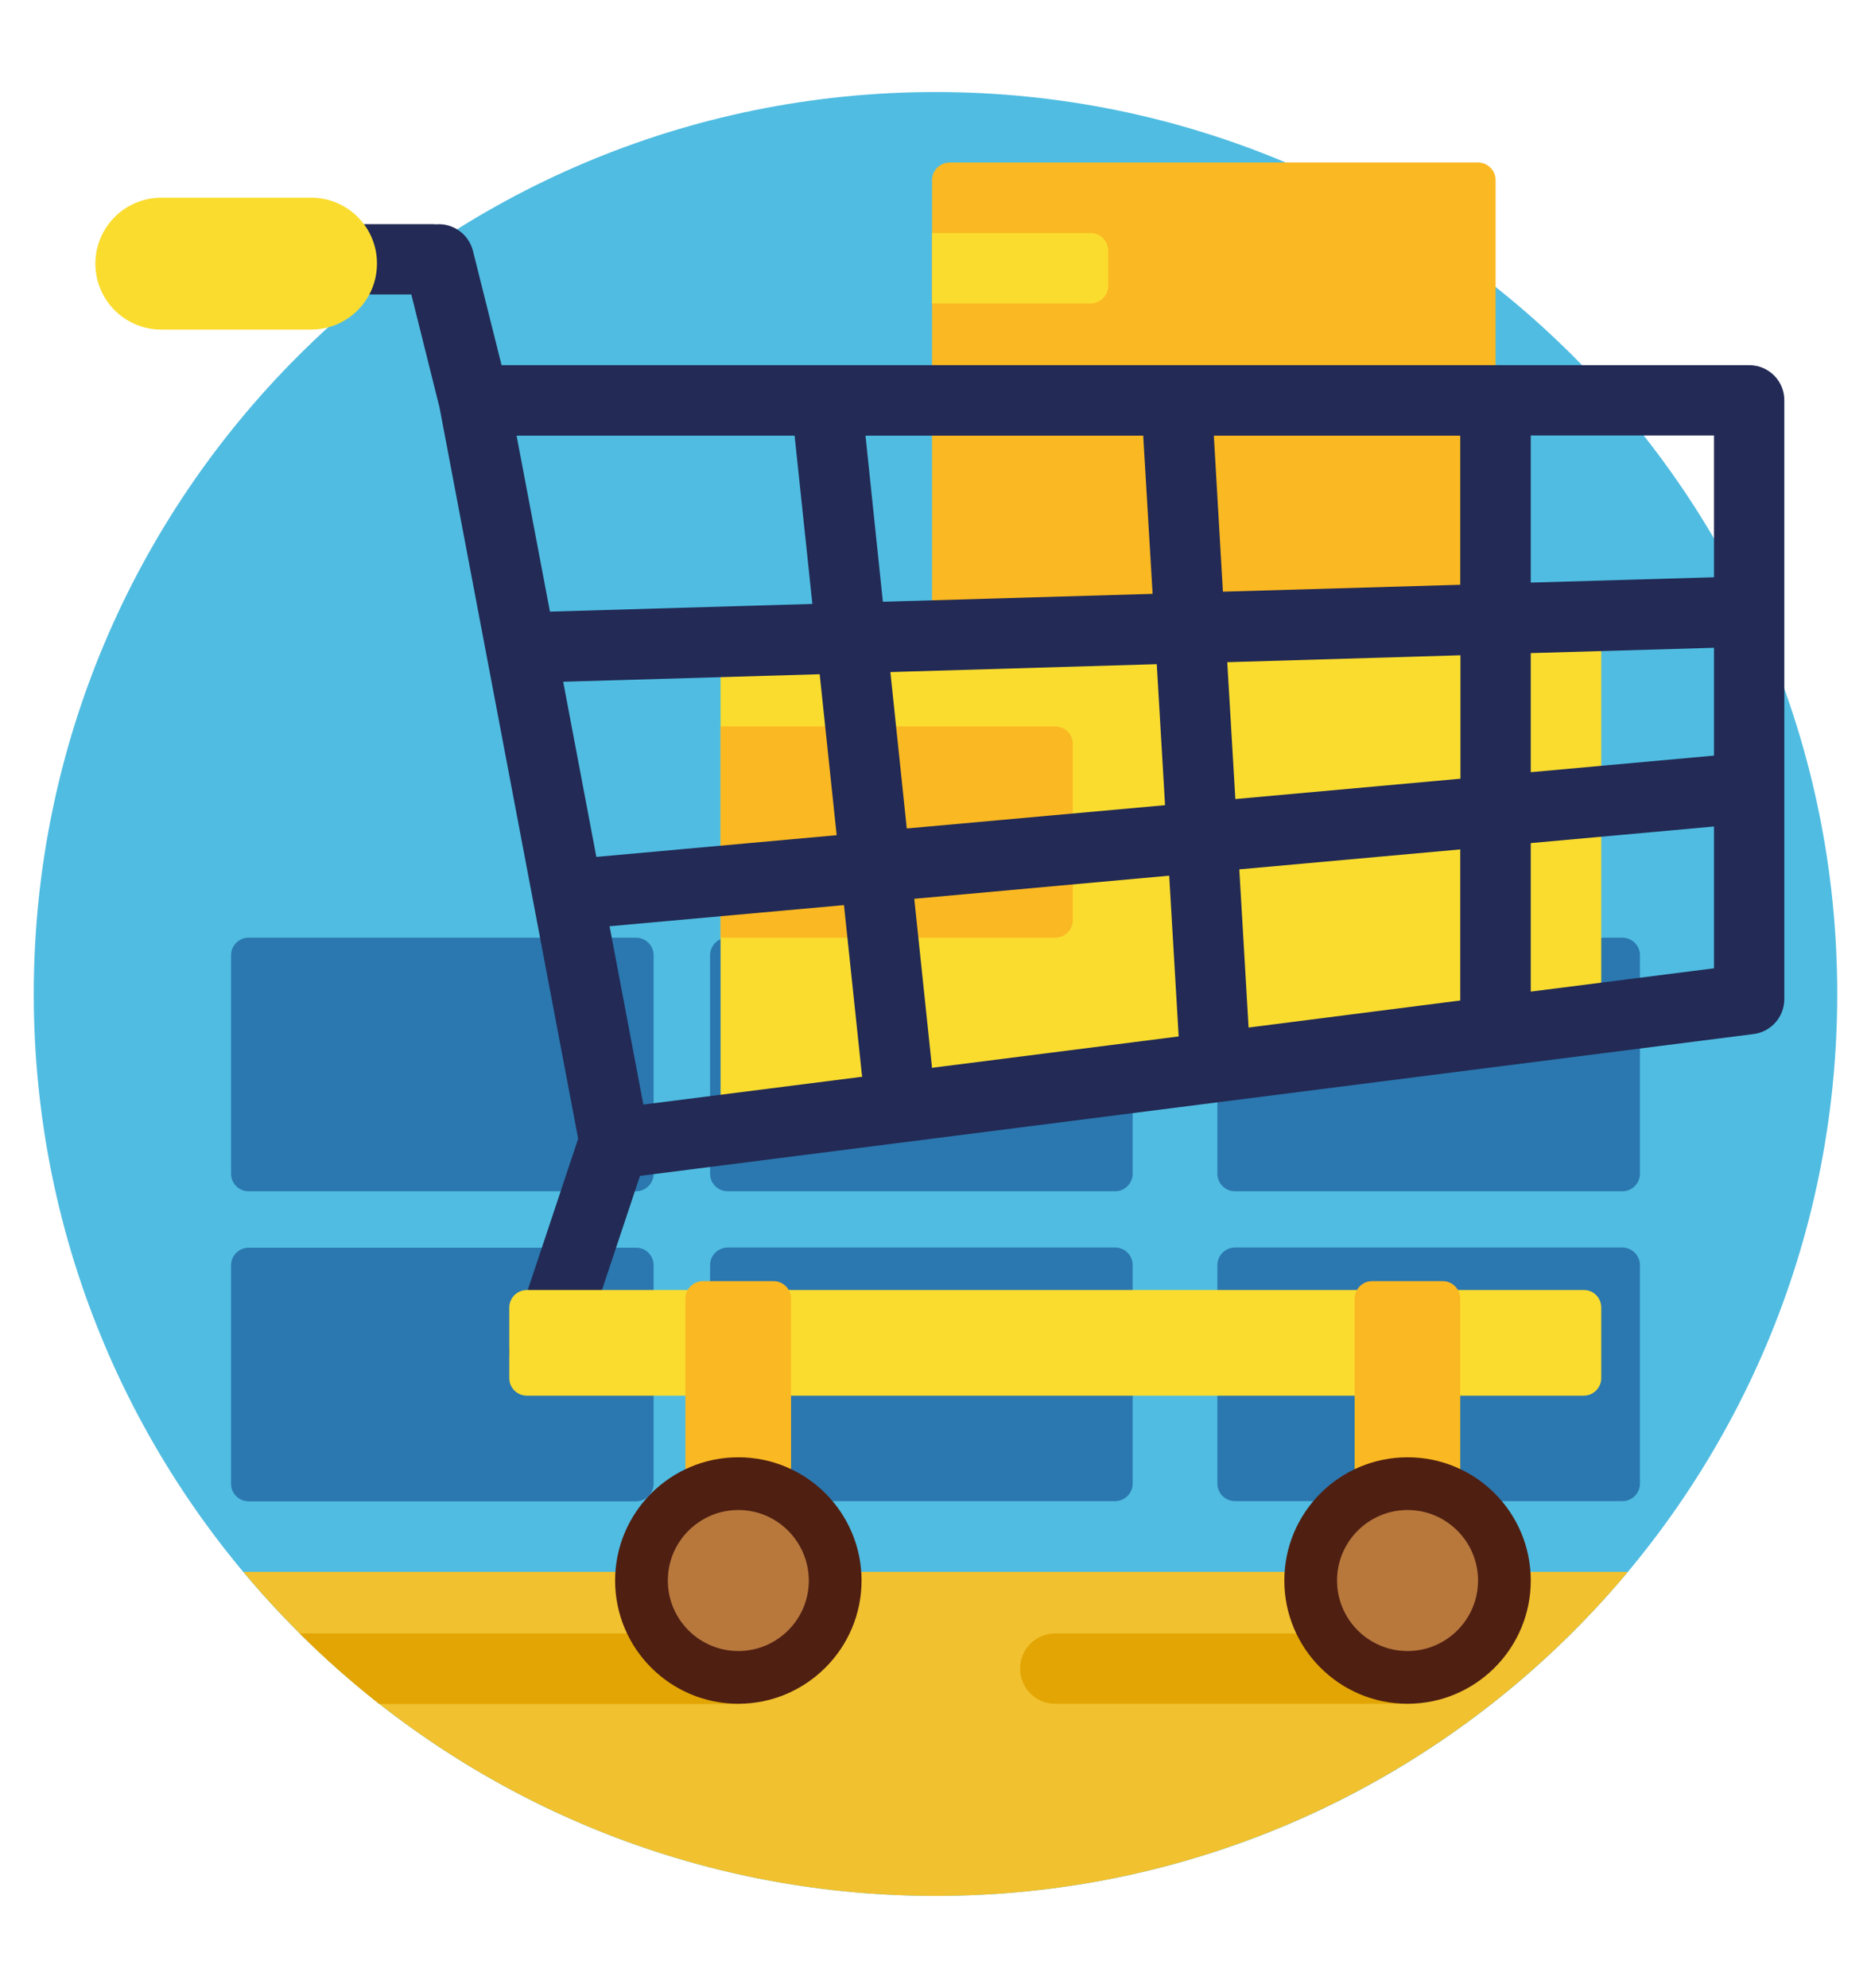
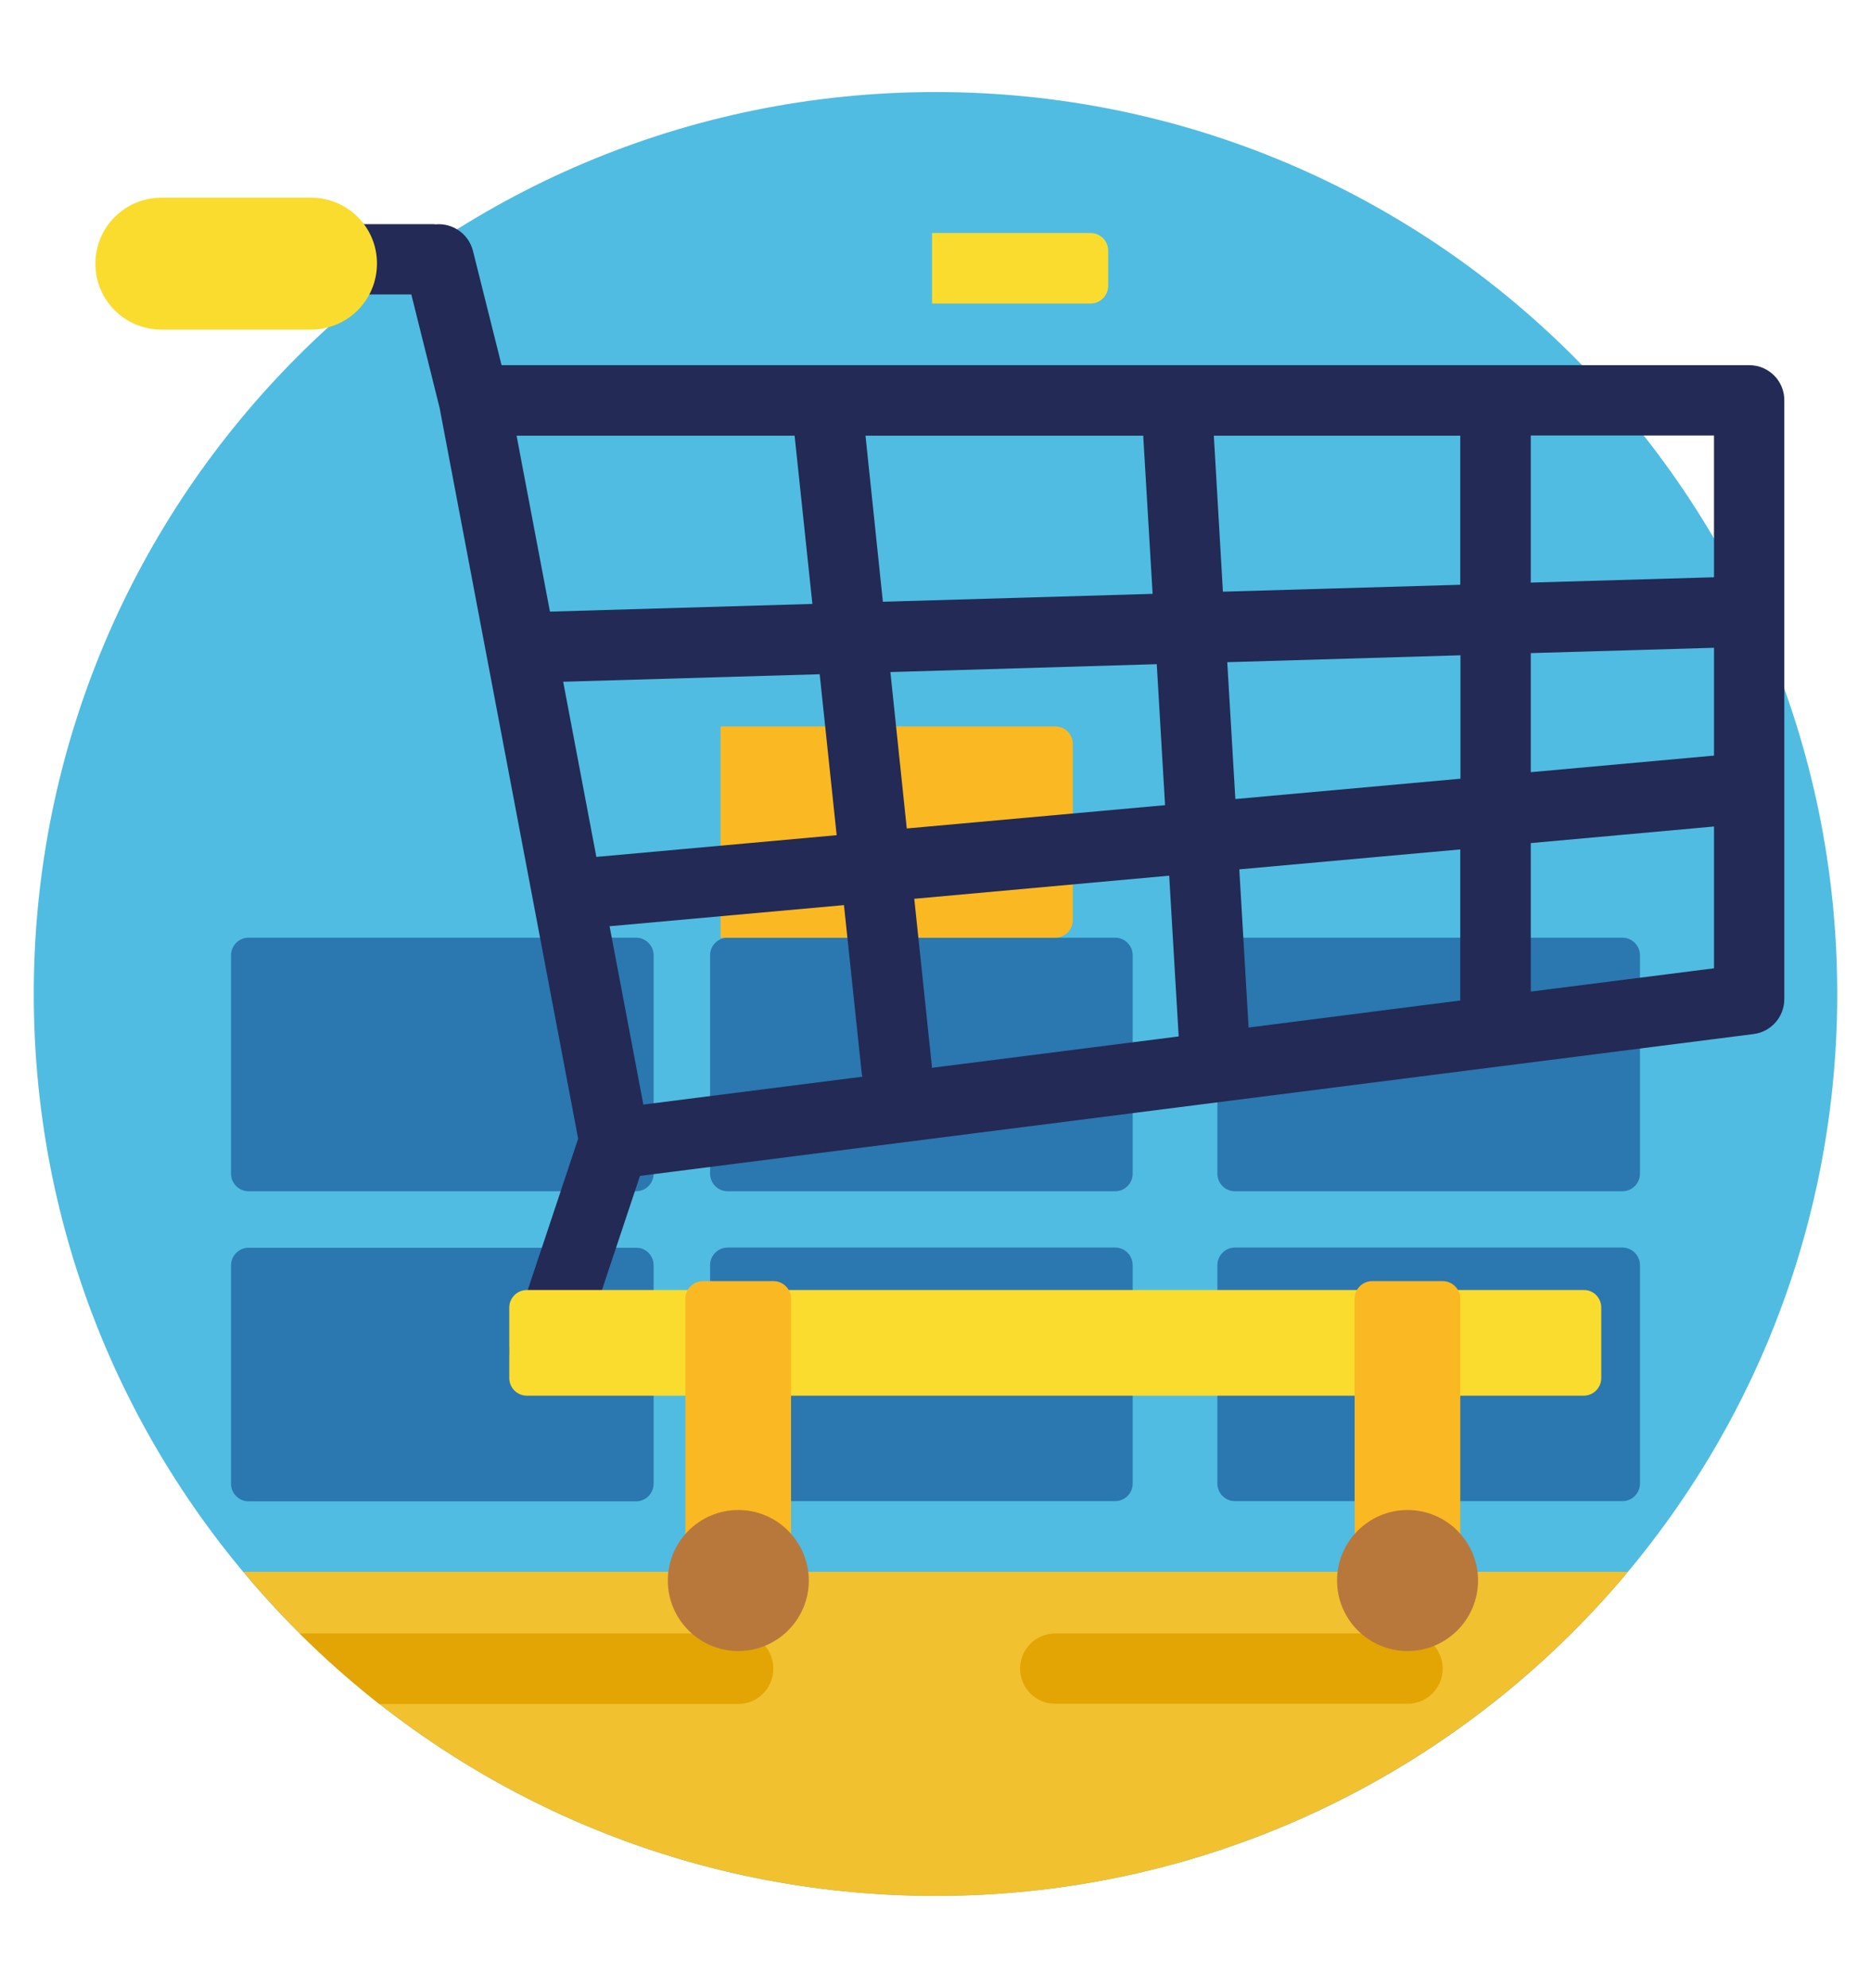
<svg xmlns="http://www.w3.org/2000/svg" id="Camada_1" x="0px" y="0px" viewBox="0 0 947.5 1006.6" style="enable-background:new 0 0 947.5 1006.6;" xml:space="preserve">
  <style type="text/css"> .st0{fill:#50BCE1;} .st1{fill:#2B77AF;} .st2{fill:#F1C12F;} .st3{fill:#FAB822;} .st4{fill:#FADC2F;} .st5{fill:#E2A503;} .st6{fill:#222A55;} .st7{fill:#4F1F12;} .st8{fill:#B8783C;} </style>
  <g>
    <path class="st0" d="M930.4,503.3C930.4,755.5,726,960,473.8,960S17.1,755.5,17.1,503.3S221.5,46.6,473.8,46.6 S930.4,251.1,930.4,503.3z" />
    <path class="st1" d="M331,640.7v110.6c0,4.9-4,8.9-8.9,8.9H125.9c-4.9,0-8.9-4-8.9-8.9V640.7c0-4.9,4-8.9,8.9-8.9h196.2 C327,631.7,331,635.7,331,640.7z M322.1,474.8H125.9c-4.9,0-8.9,4-8.9,8.9v110.6c0,4.9,4,8.9,8.9,8.9h196.2c4.9,0,8.9-4,8.9-8.9 V483.7C331,478.8,327,474.8,322.1,474.8z M564.7,631.7H368.5c-4.9,0-8.9,4-8.9,8.9v110.6c0,4.9,4,8.9,8.9,8.9h196.2 c4.9,0,8.9-4,8.9-8.9V640.7C573.6,635.7,569.7,631.7,564.7,631.7z M564.7,474.8H368.5c-4.9,0-8.9,4-8.9,8.9v110.6 c0,4.9,4,8.9,8.9,8.9h196.2c4.9,0,8.9-4,8.9-8.9V483.7C573.6,478.8,569.7,474.8,564.7,474.8z M821.6,631.7H625.4 c-4.9,0-8.9,4-8.9,8.9v110.6c0,4.9,4,8.9,8.9,8.9h196.2c4.9,0,8.9-4,8.9-8.9V640.7C830.5,635.7,826.5,631.7,821.6,631.7z M821.6,474.8H625.4c-4.9,0-8.9,4-8.9,8.9v110.6c0,4.9,4,8.9,8.9,8.9h196.2c4.9,0,8.9-4,8.9-8.9V483.7 C830.5,478.8,826.5,474.8,821.6,474.8z" />
    <path class="st2" d="M824.4,795.9C740.6,896.1,614.6,960,473.8,960s-266.9-63.8-350.6-164.1H824.4z" />
-     <path class="st3" d="M757.4,91.2v231.9c0,4.9-4,8.9-8.9,8.9H480.9c-4.9,0-8.9-4-8.9-8.9V91.2c0-4.9,4-8.9,8.9-8.9h267.6 C753.4,82.3,757.4,86.3,757.4,91.2z" />
-     <path class="st4" d="M810.9,514.9l-446,66.9V314.2h446V514.9z" />
    <path class="st4" d="M552.2,153.7H472V118h80.3c4.9,0,8.9,4,8.9,8.9v17.8C561.2,149.7,557.2,153.7,552.2,153.7z" />
    <path class="st5" d="M730.6,844.9c0,9.9-8,17.8-17.8,17.8H534.4c-9.9,0-17.8-8-17.8-17.8c0-9.9,8-17.8,17.8-17.8h178.4 C722.6,827.1,730.6,835.1,730.6,844.9z M373.9,827.1H151.8c12.7,12.7,26.2,24.6,40.3,35.7h181.7c9.9,0,17.8-8,17.8-17.8 C391.7,835.1,383.7,827.1,373.9,827.1z" />
    <path class="st3" d="M534.4,474.8H364.9v-107h169.5c4.9,0,8.9,4,8.9,8.9v89.2C543.3,470.8,539.3,474.8,534.4,474.8z" />
    <path class="st6" d="M885.8,184.9H418.4c0,0,0,0-0.1,0H254L239.5,127c-2.2-8.6-10.3-14.2-18.9-13.4c-0.5-0.1-1.1-0.1-1.7-0.1H79.2 c-9.7,0-17.5,8-17.5,17.8c0,9.9,7.8,17.8,17.5,17.8h129.1l14.3,57.3l70.2,370.2l-34,102c-3.1,9.3,1.9,19.4,11.3,22.6 c1.9,0.6,3.8,0.9,5.6,0.9c7.5,0,14.4-4.7,16.9-12.2l31.5-94.5l563.9-71.8c8.9-1.1,15.6-8.7,15.6-17.7V399.2c0,0,0,0,0,0l0-196.4 C903.7,192.9,895.7,184.9,885.8,184.9z M261.6,220.6h140.8l9,85.2l-132.9,3.9L261.6,220.6z M285.2,345.2l129.9-3.8l8.6,81.5 l-121.7,11L285.2,345.2z M325.8,559.3L308.7,469l118.7-10.7l9,85.2c0.1,0.6,0.1,1.1,0.3,1.7L325.8,559.3z M438.3,220.6H579 c0,0.3,0,0.7,0,1l4.7,79.1l-136.6,4L438.3,220.6z M450.9,340.3l134.9-4l4.2,71.4l-130.8,11.8L450.9,340.3z M471.9,540.7 c0-0.3,0-0.6,0-0.9l-8.9-84.7l129.1-11.7l4.8,81.4L471.9,540.7z M614.7,220.6h124.8v75.5l-120.2,3.5L614.7,220.6z M621.5,335.3 l118.1-3.5v62.5l-114,10.3L621.5,335.3z M632.3,520.3l-4.7-80.1l111.9-10.1V506c0,0.2,0,0.4,0,0.6L632.3,520.3z M868,490.3 l-92.8,11.8v-75.2l92.8-8.4V490.3z M868,382.6l-92.8,8.4v-60.3L868,328V382.6z M868,292.3l-92.8,2.7v-74.5H868V292.3z" />
    <path class="st4" d="M810.9,662.1v35.7c0,4.9-4,8.9-8.9,8.9H266.8c-4.9,0-8.9-4-8.9-8.9v-35.7c0-4.9,4-8.9,8.9-8.9H802 C806.9,653.1,810.9,657.1,810.9,662.1z M157.6,100.1H81.7c-18.5,0-33.4,15-33.4,33.4l0,0c0,18.5,15,33.4,33.4,33.4h75.8 c18.5,0,33.4-15,33.4-33.4l0,0C191,115.1,176,100.1,157.6,100.1z" />
    <path class="st3" d="M739.5,657.6v124.9c0,4.9-4,8.9-8.9,8.9h-35.7c-4.9,0-8.9-4-8.9-8.9V657.6c0-4.9,4-8.9,8.9-8.9h35.7 C735.5,648.7,739.5,652.7,739.5,657.6z M391.7,648.7H356c-4.9,0-8.9,4-8.9,8.9v124.9c0,4.9,4,8.9,8.9,8.9h35.7c4.9,0,8.9-4,8.9-8.9 V657.6C400.6,652.7,396.6,648.7,391.7,648.7z" />
-     <path class="st7" d="M775.2,800.3c0,34.5-28,62.4-62.4,62.4c-34.5,0-62.4-28-62.4-62.4c0-34.5,28-62.4,62.4-62.4 C747.3,737.9,775.2,765.8,775.2,800.3z M373.9,737.9c-34.5,0-62.4,28-62.4,62.4c0,34.5,28,62.4,62.4,62.4s62.4-28,62.4-62.4 C436.3,765.8,408.3,737.9,373.9,737.9z" />
    <path class="st8" d="M748.5,800.3c0,19.7-16,35.7-35.7,35.7c-19.7,0-35.7-16-35.7-35.7c0-19.7,16-35.7,35.7-35.7 C732.5,764.6,748.5,780.6,748.5,800.3z M373.9,764.6c-19.7,0-35.7,16-35.7,35.7c0,19.7,16,35.7,35.7,35.7s35.7-16,35.7-35.7 C409.5,780.6,393.6,764.6,373.9,764.6z" />
  </g>
</svg>